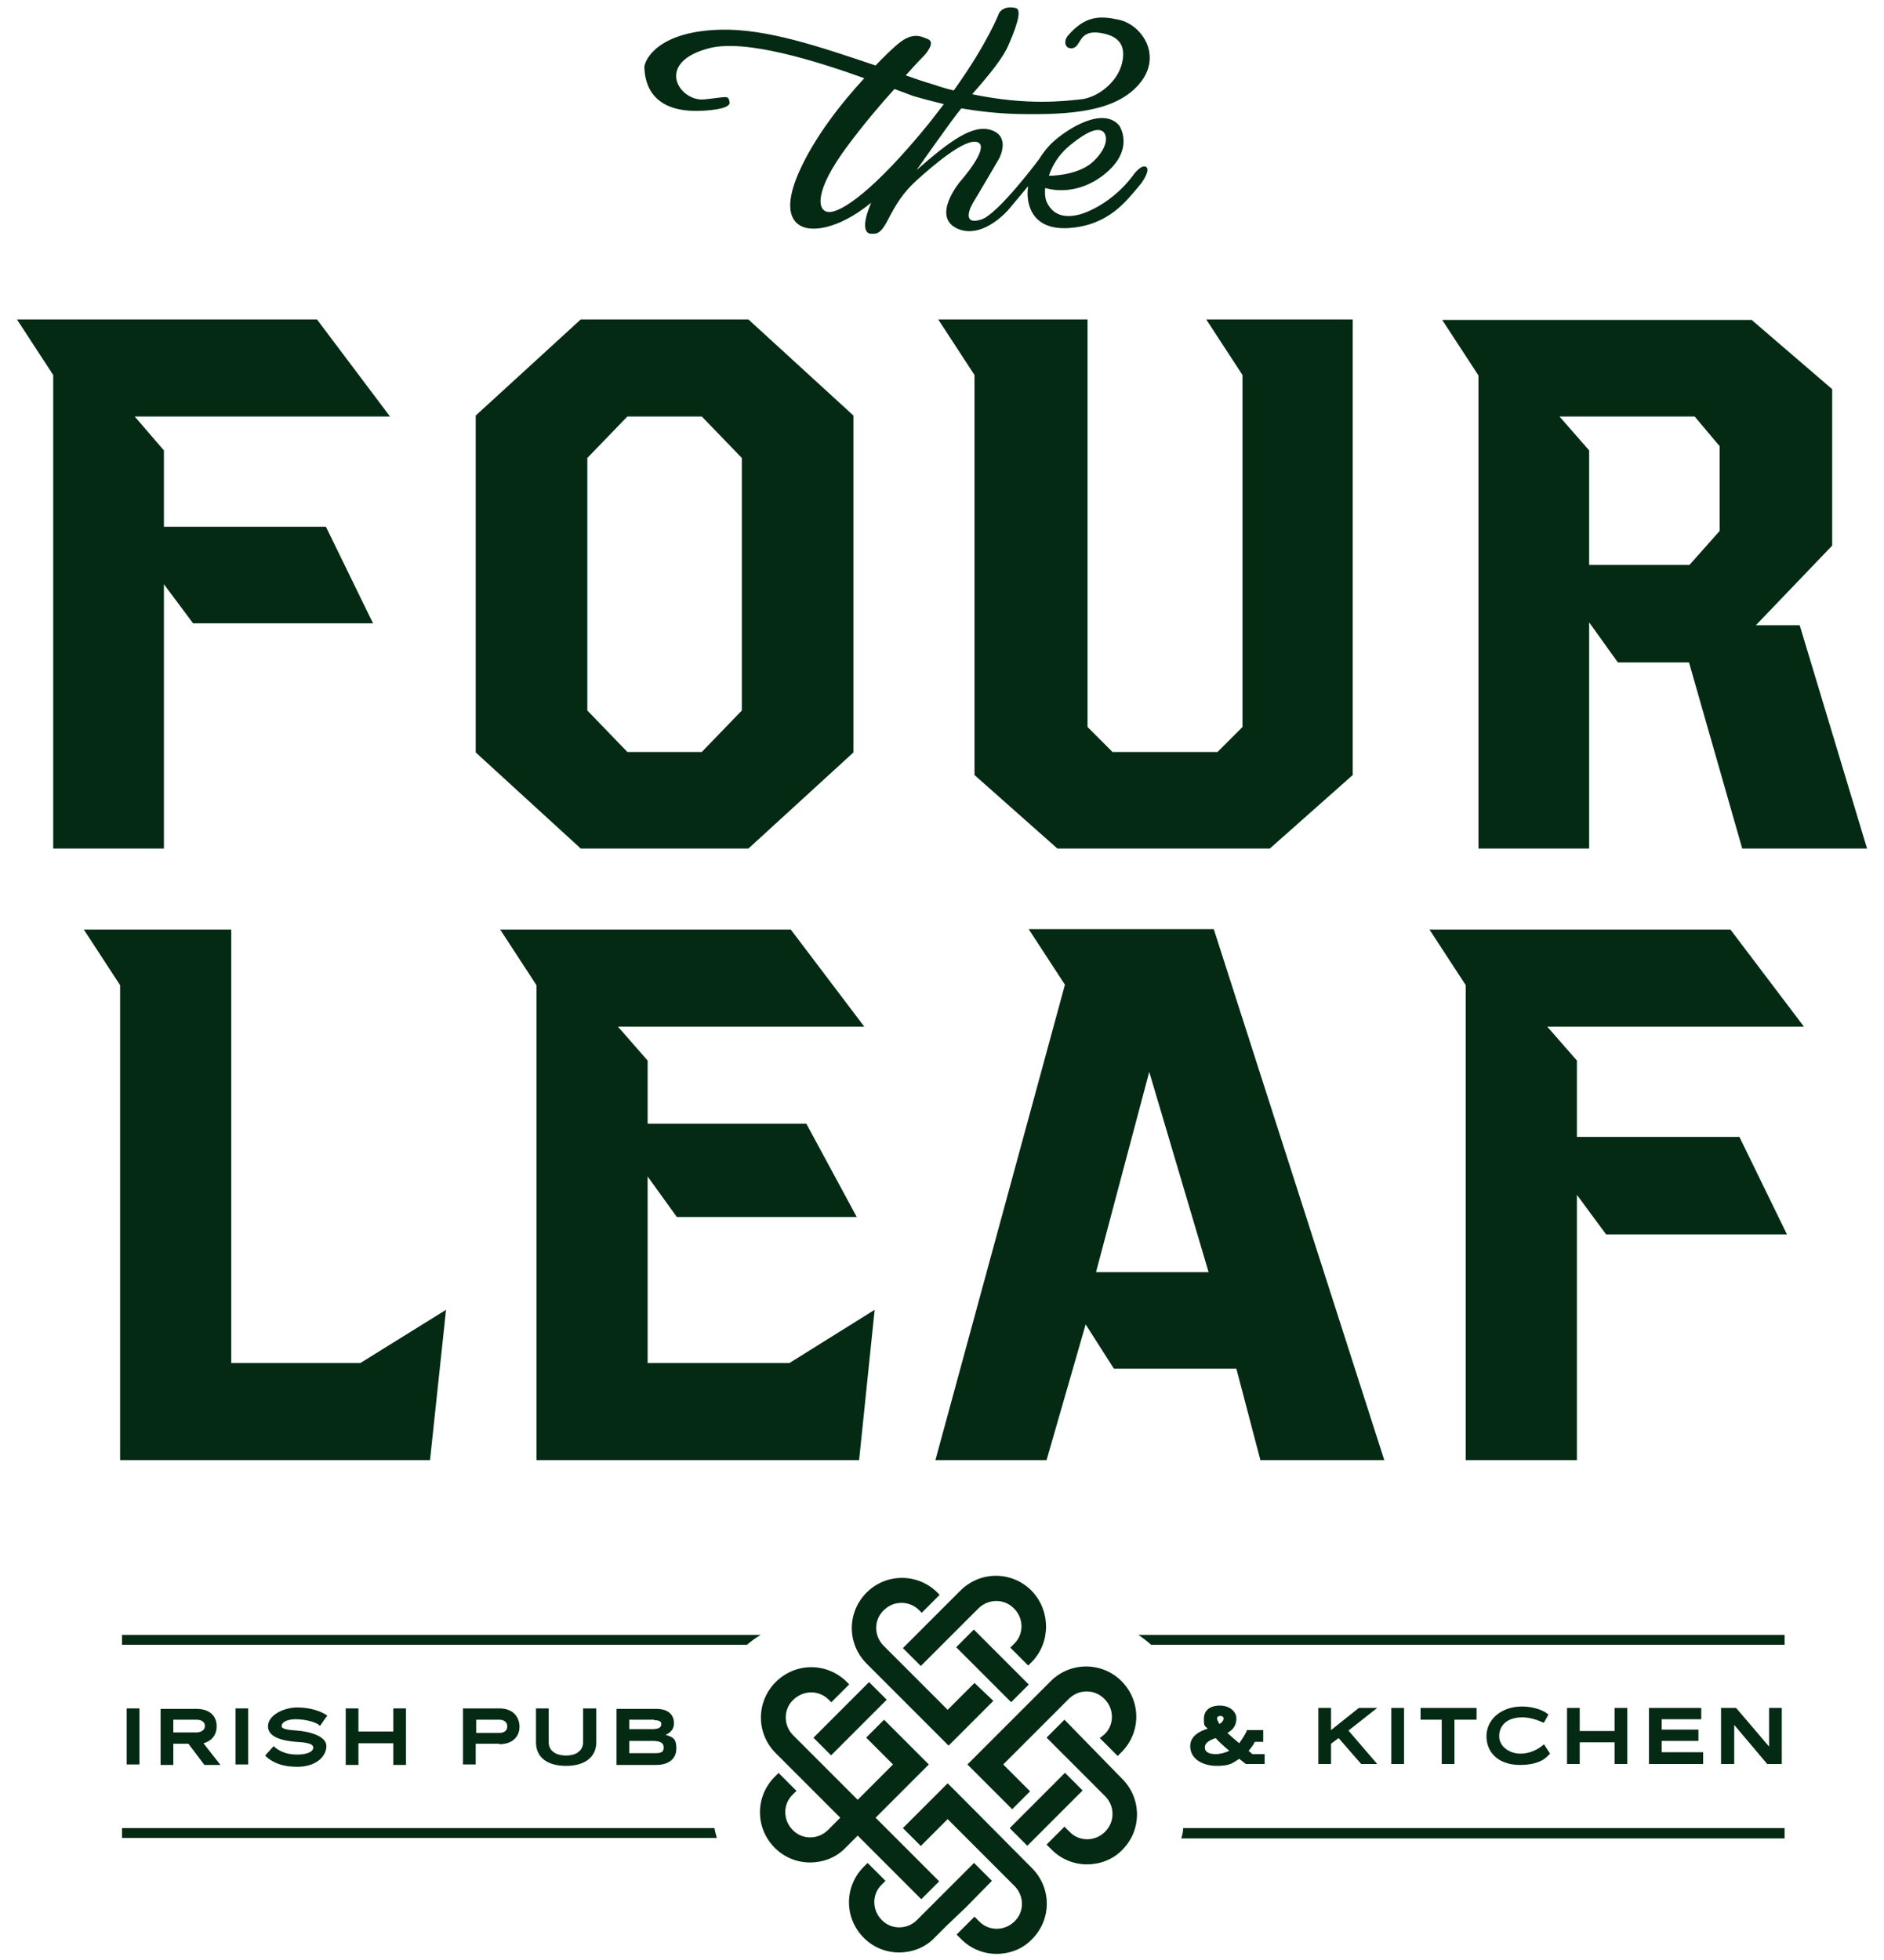
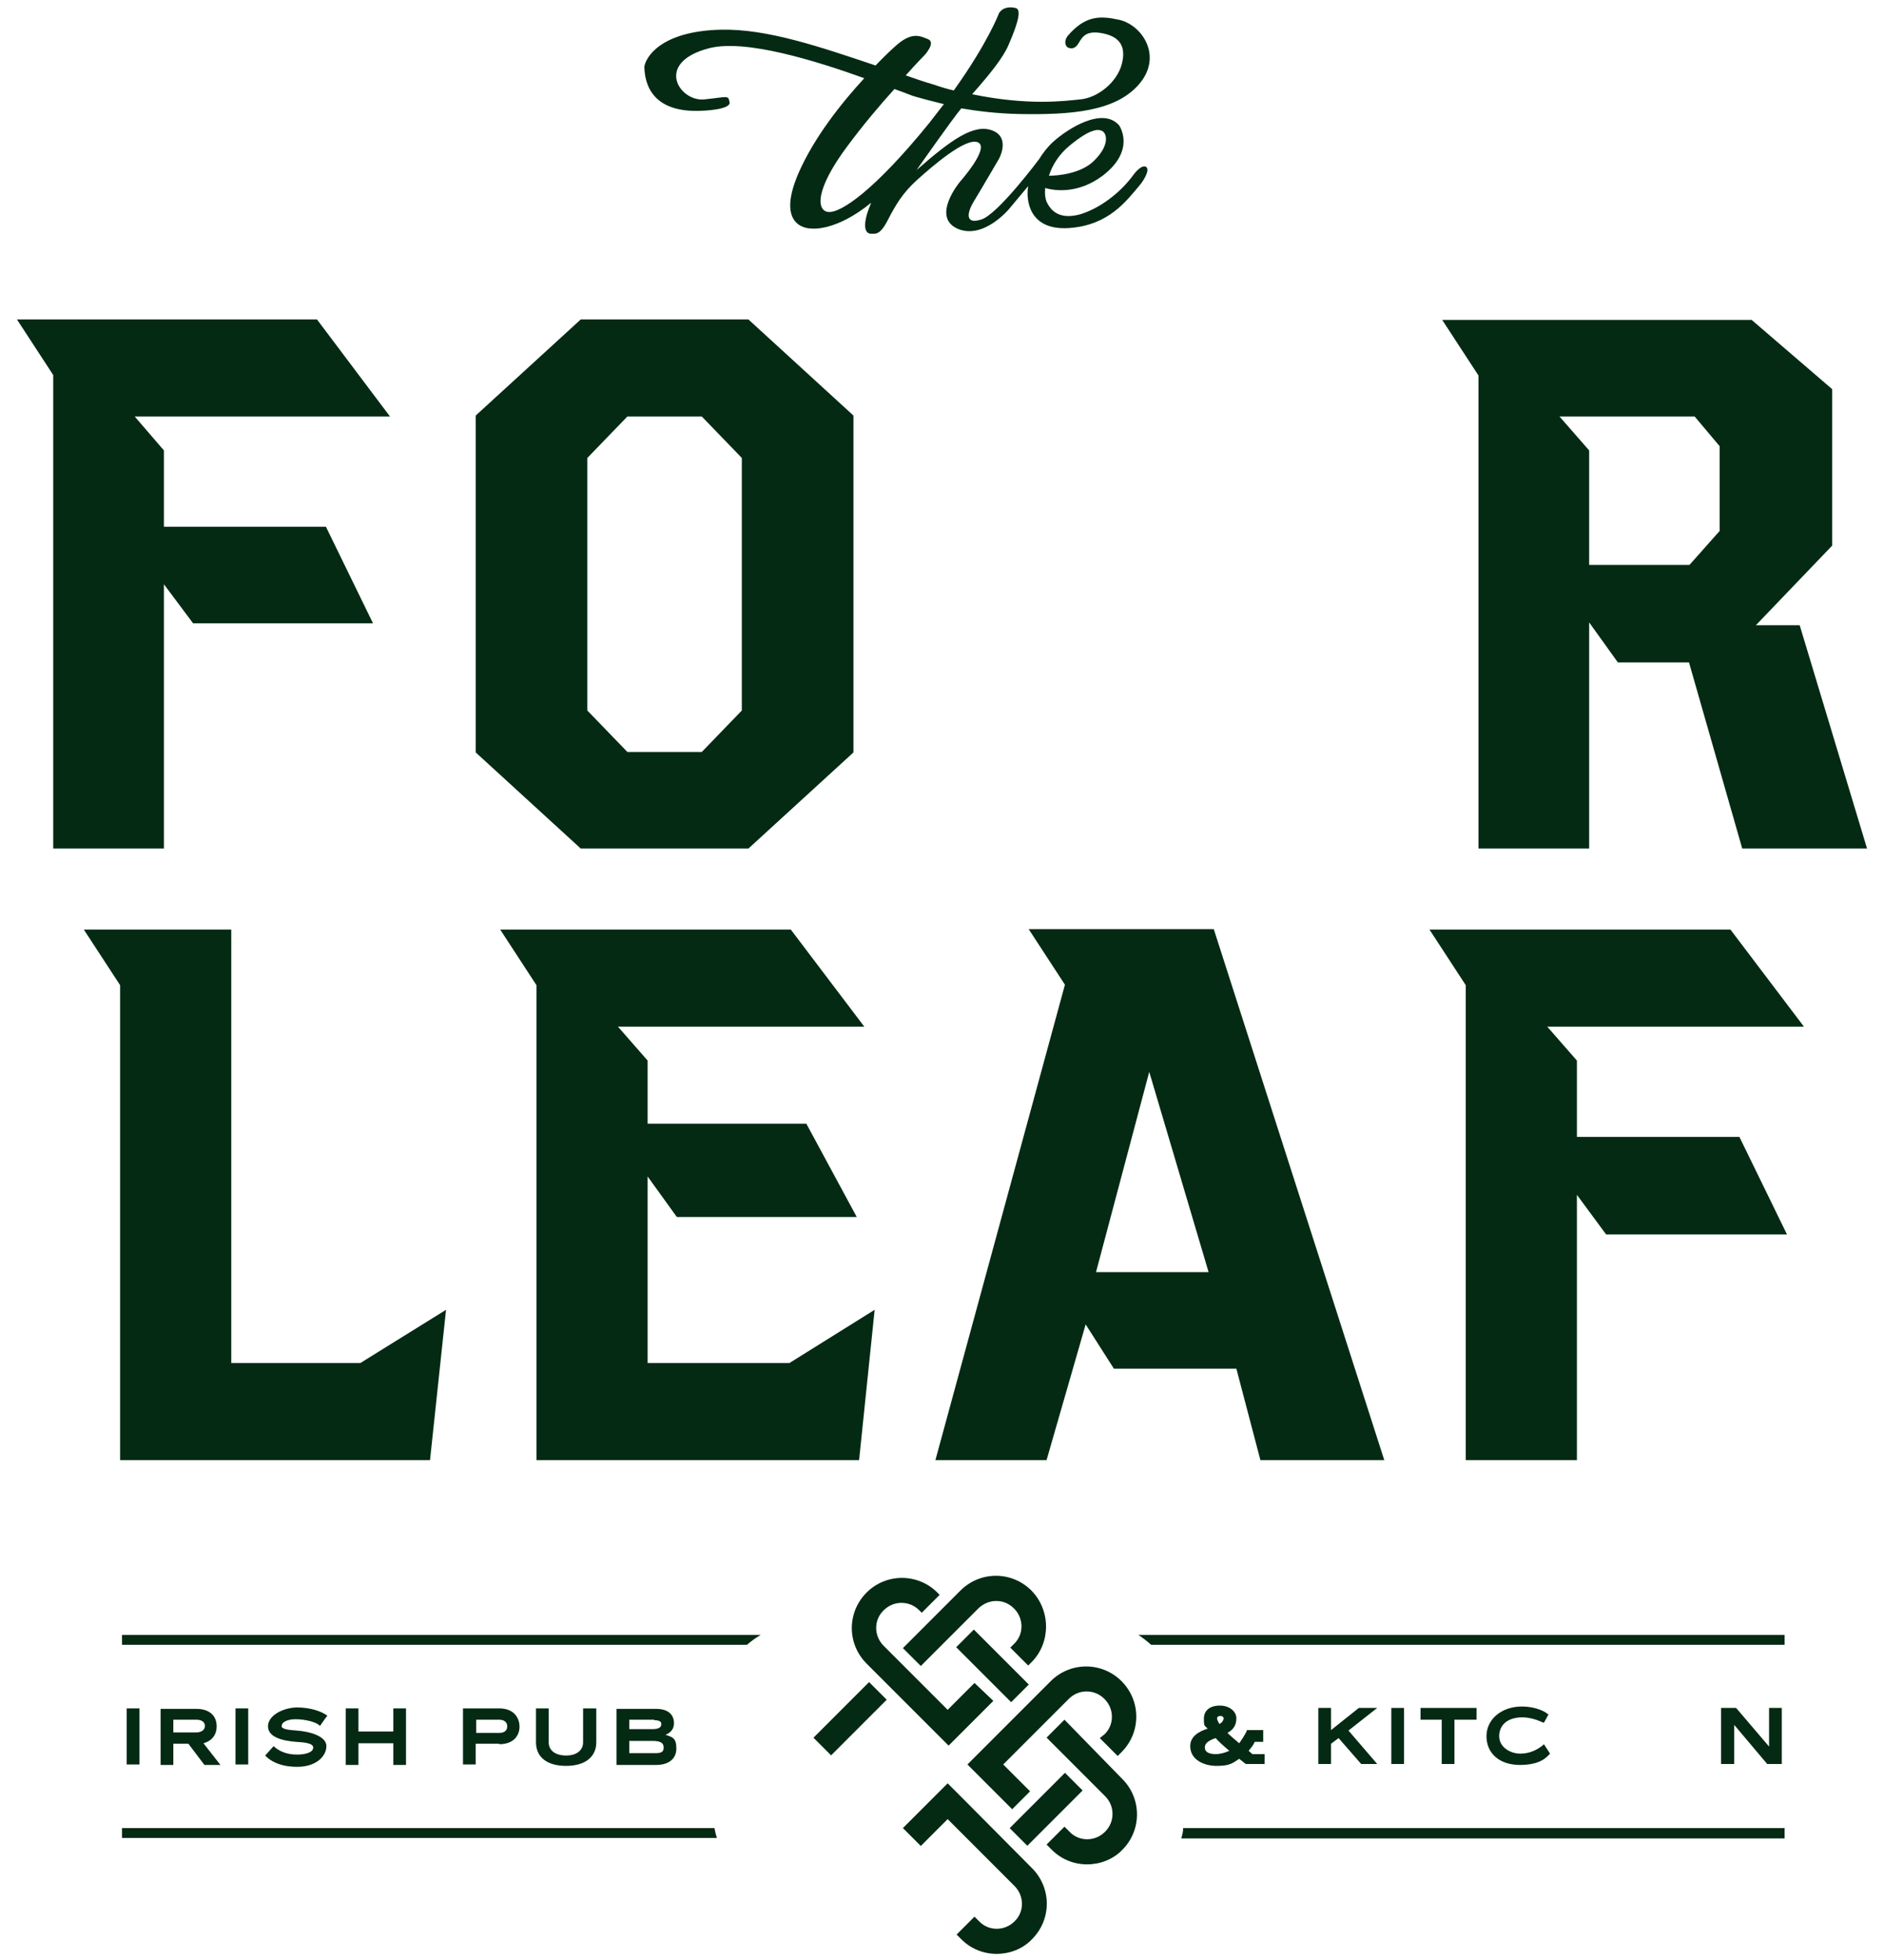
<svg xmlns="http://www.w3.org/2000/svg" id="Layer_1" width="400" height="416" version="1.1" viewBox="0 0 400 416">
  <defs>
    <style>
      .st0 {
        fill: #042a14;
      }
    </style>
  </defs>
  <path class="st0" d="M25.9,347v2.1h132.7c.9-.8,1.9-1.5,2.9-2.1H25.9Z" />
  <path class="st0" d="M244.4,349.1h134.5v-2.1h-137.2c.9.6,1.8,1.3,2.7,2.1Z" />
  <path class="st0" d="M149.2,23.5s6-.2,5.7-1.8c-.3-1.6-.4-1.1-5.4-.6-5.3.5-10.7-7.9,1.2-10.9,7.7-1.9,22.5,2.7,32.8,6.4-4.8,5.2-10.6,12.5-13.9,20-5.3,12.1,2.6,11.9,2.6,11.9,0,0,5.1.8,12.8-5.5,0,0-.1,0-.1.2-2,4.7-1.2,6.3-.1,6.4,1.1,0,2,.4,3.7-2.9,1.7-3.3,3.2-5.8,6.2-8.5s10.3-9.1,12.9-8c2.7,1.1-3.8,8.4-3.8,8.4,0,0-6.1,7.3-.6,9.9,5.5,2.5,11-4.1,11-4.1l4.1-4.9c-.5,2.7,0,9.5,8.7,8.9,8.4-.6,12.1-5.7,14.9-9,.8-.9,2.4-3.4,1.4-4-1-.5-2.5,1.5-2.5,1.5-3,4.2-7.5,7.4-11.5,8.6-4.1,1.1-6.1-.5-7.1-2.7-.3-.7-.4-1.7-.3-2.9,2,.6,7,1.3,12.2-2.6,7.2-5.5,3.5-10.7,3.5-10.7-3.5-4-10.9.7-14,3.5-1.2,1.1-2.2,2.4-3,3.7h0s-8.8,11.8-12.3,12.8c-3.5,1.1-2.9-1.5-1.7-3.6,1.3-2.1,5.5-9.3,5.5-9.3,0,0,2.5-4.5-1.4-6s-8.7,1.9-16.1,8.4c0,0,7.7-11,9.5-13.1,3.5.6,7.7,1.1,12.2,1.2,11.1.2,20.6-.5,25.6-6.4s.6-12.5-4.3-13.6c-4.1-.9-7.2-.9-10.9,3.4-.4.5-.9,1.6-.1,2.4,0,0,1.1.8,2.1-.4.9-1.2,1.3-3.2,5-2.6s5.5,2.5,4.5,6.5-5.2,7.3-8.9,7.6c-3,.3-10.9,1.4-22.9-1.1,3.8-4.3,6.6-7.8,7.7-10.4,2.5-5.7,2.6-7.7,1.5-7.9-1.1-.3-2.7-.2-3.5,1.1,0,0-2.3,6.2-9.6,16.4-1.3-.3-2.7-.7-4.1-1.2-2.1-.6-4.1-1.3-6.1-2,2.4-2.7,4-4.3,4-4.3,0,0,2.5-2.7.7-3.4-1.7-.7-3.5-1.6-6.9,1.5-.9.8-2.4,2.2-4.2,4.1-11.9-4-23-7.8-32.8-7.6-13.1.3-16.1,6.1-16.3,7.9.1,1.6.1,10,12.4,9.3ZM227.1,30.9c4.5-3.7,6.1-3.5,6.9-3.1,1,.5,1.7,3-1.8,6.4-2.8,2.7-7.7,3.1-9.5,3.1.7-2.2,2.1-4.5,4.4-6.4ZM194.3,20.5c1,.3,3.2.9,6.1,1.6-1,1.3-2,2.6-3.1,4-11.7,14.4-18.7,19-21.3,18.9s-3.2-4.5,4-14.1c3.2-4.3,6.8-8.6,9.9-12,2.3.8,3.9,1.5,4.4,1.6Z" />
  <polygon class="st0" points="34.8 180.1 34.8 124 41 132.3 79.2 132.3 69.2 111.8 34.8 111.8 34.8 95.6 28.6 88.4 82.8 88.4 67.3 67.8 3.6 67.8 11.3 79.6 11.3 180.1 34.8 180.1" />
  <path class="st0" d="M158.9,180.1l22.3-20.4v-71.5l-22.3-20.4h-35.6l-22.3,20.4v71.5l22.3,20.4h35.6ZM124.7,97.2l8.5-8.8h15.8l8.5,8.8v53.6l-8.5,8.8h-15.8l-8.5-8.8v-53.6Z" />
-   <polygon class="st0" points="263.8 154.3 258.5 159.6 236.2 159.6 230.9 154.3 230.9 67.8 199.2 67.8 206.9 79.6 206.9 164.5 224.5 180.1 269.6 180.1 287.2 164.5 287.2 67.8 256.1 67.8 263.8 79.6 263.8 154.3" />
  <path class="st0" d="M313.9,180.1h23.5v-48l6.1,8.5h15.1l11.3,39.5h26.5l-14.3-47.4h-9.3l16.2-16.9v-33.2l-17.1-14.7h-65.7l7.7,11.8v100.4h0ZM359.8,88.4l5.3,6.3v18l-6.4,7.2h-21.3v-24.3l-6.3-7.2h28.7Z" />
  <polygon class="st0" points="91.3 309.9 94.7 278 76.5 289.3 49.1 289.3 49.1 197.3 17.8 197.3 25.5 209.1 25.5 309.9 91.3 309.9" />
  <polygon class="st0" points="182.4 309.9 185.7 278 167.6 289.3 137.5 289.3 137.5 249.7 143.7 258.3 181.9 258.3 171.2 238.5 137.5 238.5 137.5 225.1 131.2 217.9 183.5 217.9 167.9 197.3 106.2 197.3 113.9 209.1 113.9 309.9 182.4 309.9" />
  <path class="st0" d="M267.6,309.9h26.3l-36.2-112.7h-39.3l7.7,11.8-27.5,100.9h23.6l8.3-28.8,6,9.4h26l5.1,19.4ZM232.7,270l11.3-42.5,12.6,42.5h-23.9Z" />
  <polygon class="st0" points="367.4 197.3 303.5 197.3 311.2 209.1 311.2 309.9 334.8 309.9 334.8 253.6 341 262 379.4 262 369.3 241.3 334.8 241.3 334.8 225.1 328.5 217.9 383 217.9 367.4 197.3" />
  <path class="st0" d="M226,365l-3.8,3.8,12.4,12.4c1,1,1.6,2.3,1.6,3.8s-.6,2.8-1.6,3.8c-2.1,2.1-5.5,2.1-7.5,0l-1.1-1.1-3.8,3.8,1.1,1.1c2.1,2.1,4.8,3.1,7.5,3.1s5.5-1,7.5-3.1c2-2,3.1-4.7,3.1-7.5s-1.1-5.5-3.1-7.5l-12.3-12.6Z" />
  <rect class="st0" x="208.1" y="345.3" width="5.3" height="16.5" transform="translate(-188.3 252.6) rotate(-45)" />
  <rect class="st0" x="213.8" y="381.4" width="16.6" height="5.3" transform="translate(-206.5 269.5) rotate(-45)" />
-   <path class="st0" d="M195.6,403.1l3.8-3.8-13.5-13.5,11.3-11.3-3.8-3.8h0l-5.7-5.7-3.8,3.8,5.7,5.7-7.5,7.5-13.7-13.7c-2.1-2.1-2.1-5.5,0-7.5,1-1,2.4-1.6,3.8-1.6s2.7.5,3.8,1.6l.5.5,3.8-3.8-.5-.5c-4.2-4.2-10.9-4.2-15.1,0-4.2,4.2-4.2,10.9,0,15.1l13.7,13.7-2.6,2.6c-2.1,2.1-5.5,2.1-7.5,0-2.1-2.1-2.1-5.5,0-7.5l.8-.8-3.8-3.8-.8.8c-4.2,4.2-4.2,10.9,0,15.1,2.1,2.1,4.8,3.1,7.5,3.1s5.5-1,7.5-3.1l2.6-2.6,13.5,13.5Z" />
-   <path class="st0" d="M205,404.9h0l5.6-5.7-3.8-3.8-5.7,5.7h0l-3.8,3.8h0l-2.6,2.6c-2.1,2.1-5.5,2.1-7.5,0-2.1-2.1-2.1-5.5,0-7.5l.8-.8-3.8-3.8-.8.8c-4.2,4.2-4.2,10.9,0,15.1,2.1,2.1,4.8,3.1,7.5,3.1s5.5-1,7.5-3.1l2.6-2.6h0l4-3.8Z" />
  <path class="st0" d="M205,382.3h0l-3.8-3.8h0l-3.8,3.8h0l-5.7,5.7,3.8,3.8,5.7-5.7,14.2,14.2c2.1,2.1,2.1,5.5,0,7.5-2.1,2.1-5.5,2.1-7.5,0l-1-1-3.8,3.8,1,1c2.1,2.1,4.8,3.1,7.5,3.1s5.5-1,7.5-3.1c4.2-4.2,4.2-10.9,0-15.1l-14.1-14.2Z" />
  <path class="st0" d="M233.5,368.9l3.8,3.8.8-.8c4.2-4.2,4.2-10.9,0-15.1-2-2-4.7-3.1-7.5-3.1s-5.5,1.1-7.5,3.1l-17.7,17.7h0l9.5,9.5,3.8-3.8-5.7-5.7,13.9-13.9c1-1,2.3-1.6,3.8-1.6s2.8.6,3.8,1.6h0c2.1,2.1,2.1,5.5,0,7.5l-1,.8Z" />
  <path class="st0" d="M206.9,357.2l-5.7,5.7-13.6-13.6c-2.1-2.1-2.1-5.5,0-7.5,1-1,2.3-1.6,3.8-1.6s2.8.6,3.8,1.6l.5.5,3.8-3.8-.5-.5c-2-2-4.7-3.1-7.5-3.1s-5.5,1.1-7.5,3.1c-4.2,4.2-4.2,10.9,0,15.1l17.4,17.4,3.8-3.8h0l5.7-5.7-4-3.8Z" />
  <path class="st0" d="M219,337.6c-4.2-4.2-10.9-4.2-15.1,0l-12.2,12.2,3.8,3.8,12.2-12.2c1-1,2.4-1.6,3.8-1.6s2.7.5,3.8,1.6c2.1,2.1,2.1,5.5,0,7.5l-.8.8,3.8,3.8.8-.8c4-4.1,4-10.9-.1-15.1Z" />
  <rect class="st0" x="172.1" y="362.2" width="16.7" height="5.3" transform="translate(-205.1 234.4) rotate(-45)" />
  <rect class="st0" x="26.9" y="362.6" width="2.7" height="11.9" />
  <path class="st0" d="M46,366.4c0-2.3-1.6-3.7-4.3-3.7h-7.6v11.9h2.7v-4.5h3.2l3.4,4.5h3.4l-3.6-4.6c1.8-.5,2.8-1.8,2.8-3.6ZM36.8,365h4.9c1.1,0,1.8.5,1.8,1.3,0,1.2-1.3,1.4-1.8,1.4h-4.9v-2.7Z" />
  <rect class="st0" x="50" y="362.6" width="2.7" height="11.9" />
  <path class="st0" d="M63.1,372.4c-1.9,0-3.5-.5-4.8-1.6l-.2-.2-1.8,2,.2.2c.6.6,2.5,2.2,6.6,2.2s6.2-2.3,6.2-4.4-3.5-3.1-6.3-3.3c-1.6-.1-3.2-.3-3.2-.9,0-1.1,1.6-1.5,3-1.5,2,0,4.2.6,4.9,1.2l.2.2.2-.2c.4-.6,1.1-1.6,1.2-1.7l.2-.2-.2-.2c-1.2-.8-3.4-1.6-6.2-1.6s-6.2,1.6-6.2,4,3.3,3.1,6,3.3c1.8.1,3.6.3,3.6,1.2,0,1.1-1.8,1.5-3.4,1.5Z" />
  <polygon class="st0" points="73.4 362.6 73.4 374.6 76.1 374.6 76.1 370 83.5 370 83.5 374.6 86.2 374.6 86.2 362.6 83.5 362.6 83.5 367.5 76.1 367.5 76.1 362.6 73.4 362.6" />
  <path class="st0" d="M106,370.2c3.1,0,4.3-1.9,4.3-3.7s-1.1-3.9-4.3-3.9h-7.7v11.9h2.7v-4.4h5ZM101.1,365h4.9c1.2,0,1.7.7,1.7,1.4,0,1.1-.9,1.4-1.7,1.4h-4.9v-2.8Z" />
  <path class="st0" d="M113.8,362.6v7.2c0,3.2,2.4,5,6.4,5s6.4-1.9,6.4-5v-7.2h-2.8v7.2c0,1.7-1.4,2.8-3.6,2.8s-3.7-1-3.7-2.8v-7.2h-2.7Z" />
  <path class="st0" d="M143.1,365.7c0-.9-.4-3-3.8-3h-8.4v11.9h8.4c2.7,0,4.3-1.3,4.3-3.5s-.8-2.4-2.3-2.9c1.2-.5,1.8-1.3,1.8-2.5ZM138.9,365.1c1.5,0,1.5.6,1.5.8,0,.5-.2,1.1-1.9,1.1h-4.9v-2h5.3ZM133.6,369.5h5c2,0,2.3.7,2.3,1.4s-.2,1.2-1.7,1.2h-5.6v-2.6Z" />
  <path class="st0" d="M252.7,370.6c0,2.9,2.9,4.2,5.6,4.2s3.3-.5,4.8-1.5l1.4,1.1h4v-2.1h-2.6l-.8-.7c.5-.6,1-1.2,1.3-1.9h1.8v-2.5h-3.5v.2c-.5,1-1.1,1.9-1.6,2.6-.9-.8-1.8-1.5-2.5-2.2,1.3-.7,1.9-1.7,1.9-3.1s-1.4-2.7-3.5-2.7-3.4,1-3.4,2.8.2,1.4.8,2.1c-1.6.5-3.7,1.5-3.7,3.7ZM261,371.6c-.9.4-1.9.7-2.9.7-1.5,0-2.3-.5-2.3-1.4s.8-1.5,2.3-2c.6.7,1.6,1.6,2.9,2.7ZM258.9,365.9c-.3-.5-.5-.9-.5-1.2s.3-.5.7-.5.7.2.7.6c-.1.4-.3.8-.9,1.1Z" />
  <polygon class="st0" points="279.9 362.5 279.9 374.4 282.6 374.4 282.6 370.1 284.2 368.9 289 374.4 292.4 374.4 286.3 367.3 292.4 362.5 288.5 362.5 282.6 367.2 282.6 362.5 279.9 362.5" />
  <rect class="st0" x="295.4" y="362.5" width="2.7" height="11.9" />
  <polygon class="st0" points="308.8 374.4 308.8 365 313.5 365 313.5 362.5 301.6 362.5 301.6 365 306.1 365 306.1 374.4 308.8 374.4" />
  <path class="st0" d="M323.2,364.5c1.4,0,2.9.4,4.4,1.1h.2c0,.1,1-1.8,1-1.8h-.2c-.5-.5-2.5-1.6-5.5-1.6-4.3,0-7.5,2.7-7.5,6.3s2.7,6.1,7.1,6.1,5.7-1.7,6.2-2.2l.2-.2-1.3-2-.2.2c-1,.8-2.6,1.8-4.8,1.8s-4.5-1.4-4.5-3.7c0-2.4,1.8-4,4.9-4Z" />
-   <polygon class="st0" points="332.7 362.5 332.7 374.4 335.4 374.4 335.4 369.8 342.8 369.8 342.8 374.4 345.5 374.4 345.5 362.5 342.8 362.5 342.8 367.4 335.4 367.4 335.4 362.5 332.7 362.5" />
-   <polygon class="st0" points="361.2 364.9 361.2 362.5 350.1 362.5 350.1 374.4 361.6 374.4 361.6 371.9 352.8 371.9 352.8 369.5 360.6 369.5 360.6 367.1 352.8 367.1 352.8 364.9 361.2 364.9" />
  <polygon class="st0" points="375.2 374.4 378.3 374.4 378.3 362.5 375.6 362.5 375.6 370.7 368.6 362.5 365.4 362.5 365.4 374.4 368.2 374.4 368.2 366.1 375.2 374.4" />
  <path class="st0" d="M25.9,388v2.1h126.3c-.2-.7-.4-1.4-.5-2.1H25.9Z" />
  <path class="st0" d="M250.8,390.2h128.1v-2.2h-127.7c0,.8-.2,1.5-.4,2.2Z" />
</svg>